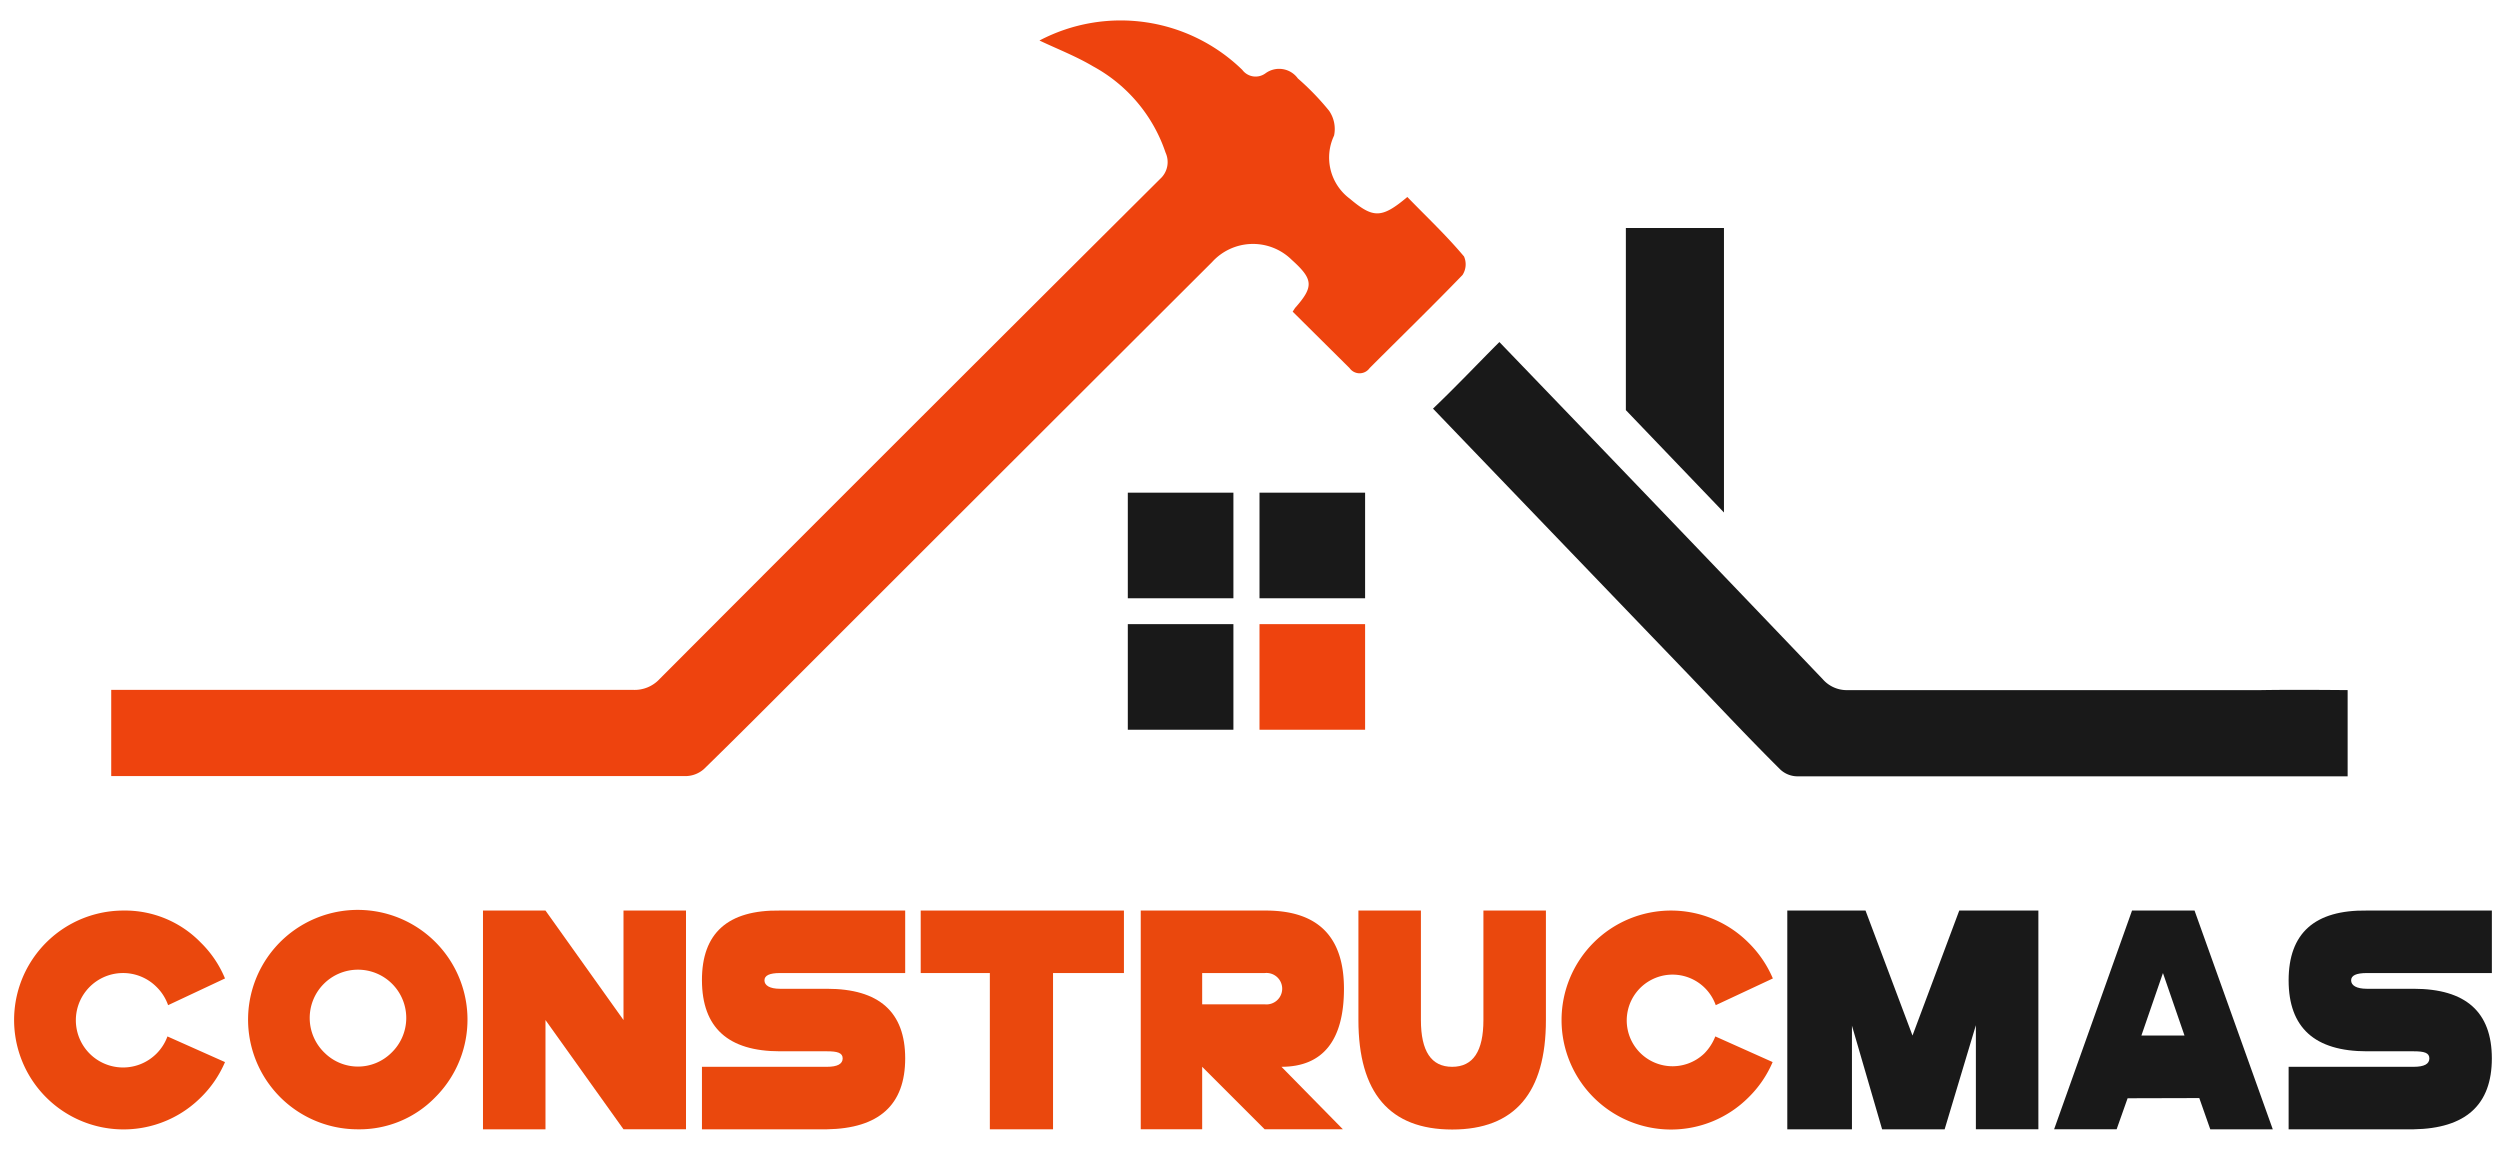
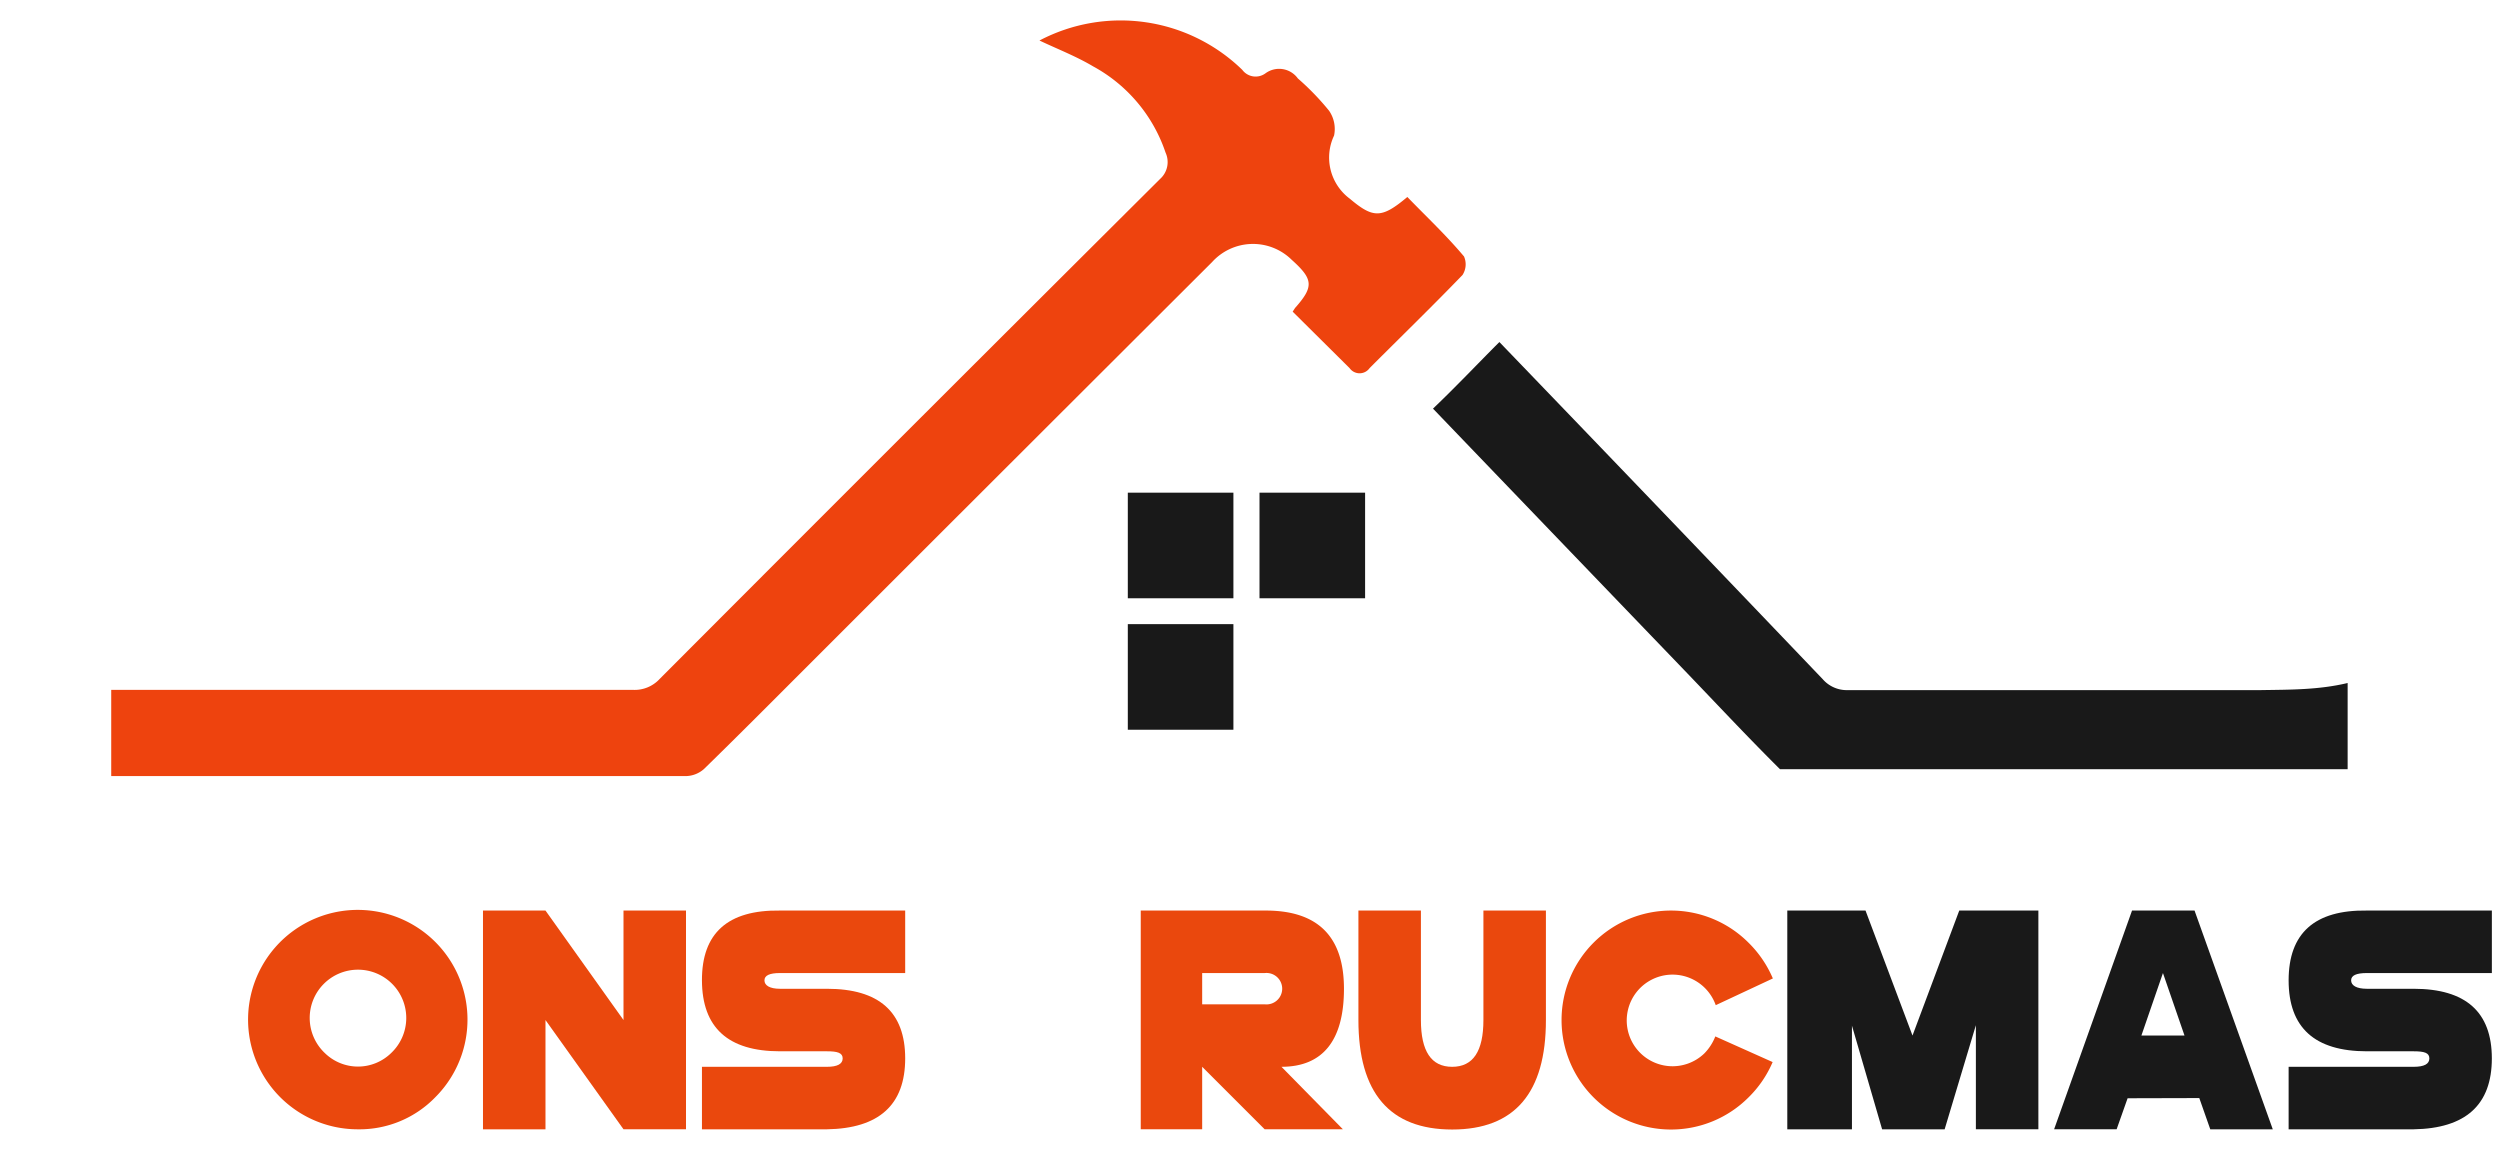
<svg xmlns="http://www.w3.org/2000/svg" width="145" height="67" viewBox="0 0 145 67">
  <defs>
    <clipPath id="clip-path">
      <rect id="Rectángulo_409" data-name="Rectángulo 409" width="145" height="67" transform="translate(25 -482.5)" fill="none" />
    </clipPath>
  </defs>
  <g id="logo" transform="translate(-25 482.5)" clip-path="url(#clip-path)">
    <g id="Capa_2" data-name="Capa 2" transform="translate(13.663 -528.25)">
      <g id="Capa_1" data-name="Capa 1">
        <rect id="Rectángulo_399" data-name="Rectángulo 399" width="171.725" height="171.725" fill="none" />
-         <path id="Trazado_89" data-name="Trazado 89" d="M20.556,89.688A6.347,6.347,0,1,1,16.069,78.85a6.125,6.125,0,0,1,4.487,1.863,6.25,6.25,0,0,1,1.4,2.075l-3.3,1.55a2.763,2.763,0,0,0-.663-1.05,2.739,2.739,0,1,0,.625,2.863l3.338,1.488a6.363,6.363,0,0,1-1.4,2.05Z" transform="translate(2.431 19.712)" fill="#ea480d" />
        <path id="Trazado_90" data-name="Trazado 90" d="M26.955,91.545a6.363,6.363,0,1,1,4.487-1.863A6.125,6.125,0,0,1,26.955,91.545ZM28.88,87.12a2.8,2.8,0,1,0-3.85,0A2.75,2.75,0,0,0,28.88,87.12Z" transform="translate(5.145 19.705)" fill="#ea480d" />
        <path id="Trazado_91" data-name="Trazado 91" d="M35.105,85.2v6.338H31.48V78.85h3.625L39.63,85.2V78.85h3.625V91.537H39.63Z" transform="translate(7.87 19.712)" fill="#ea480d" />
        <path id="Trazado_92" data-name="Trazado 92" d="M46.165,87.013q-4.512,0-4.525-4.113t4.525-4.05h7.263v3.625H46.165c-.6,0-.9.137-.9.425s.3.487.9.487H48.89q4.538,0,4.538,4.038T48.89,91.538H41.64V87.913h7.25c.6,0,.912-.162.912-.488s-.312-.412-.912-.412Z" transform="translate(10.41 19.712)" fill="#ea480d" />
-         <path id="Trazado_93" data-name="Trazado 93" d="M59.465,82.475v9.063H55.8V82.475H51.79V78.85H63.577v3.625Z" transform="translate(12.948 19.712)" fill="#ea480d" />
        <path id="Trazado_94" data-name="Trazado 94" d="M65.563,87.912v3.625H62V78.85h7.25q4.538,0,4.537,4.537c0,3.025-1.25,4.525-3.625,4.525l3.563,3.625H69.188Zm0-5.437v1.813h3.625a.912.912,0,1,0,0-1.812Z" transform="translate(15.5 19.712)" fill="#ea480d" />
        <path id="Trazado_95" data-name="Trazado 95" d="M72.1,85.2V78.85h3.625V85.2c0,1.813.6,2.713,1.813,2.713s1.812-.9,1.812-2.713V78.85h3.625V85.2c0,4.225-1.812,6.35-5.437,6.35S72.1,89.425,72.1,85.2Z" transform="translate(18.025 19.712)" fill="#ea480d" />
        <path id="Trazado_96" data-name="Trazado 96" d="M92.369,89.688a6.35,6.35,0,1,1,0-8.975,6.463,6.463,0,0,1,1.413,2.075l-3.313,1.55a2.657,2.657,0,1,0-.663,2.8,2.913,2.913,0,0,0,.638-.988l3.325,1.488a6.363,6.363,0,0,1-1.4,2.05Z" transform="translate(20.381 19.712)" fill="#ea480d" />
        <path id="Trazado_97" data-name="Trazado 97" d="M106.563,78.85V91.537h-3.625V85.5l-1.812,6.038H97.5l-1.75-6.012v6.012H92V78.85h4.537l2.725,7.25,2.712-7.25Z" transform="translate(23 19.712)" fill="#191919" />
        <path id="Trazado_98" data-name="Trazado 98" d="M108.643,89.737l-.637,1.8H104.38L108.9,78.85h3.625l4.538,12.688h-3.625l-.637-1.812Zm3.3-3.638-1.25-3.625-1.25,3.625Z" transform="translate(26.095 19.712)" fill="#191919" />
        <path id="Trazado_99" data-name="Trazado 99" d="M119.8,87.013q-4.538,0-4.538-4.113t4.538-4.05h7.25v3.625H119.8c-.613,0-.913.137-.913.425s.3.487.913.487h2.712q4.537,0,4.537,4.038t-4.537,4.113h-7.25V87.913h7.25c.613,0,.913-.162.913-.488s-.3-.412-.913-.412Z" transform="translate(28.815 19.712)" fill="#191919" />
        <rect id="Rectángulo_400" data-name="Rectángulo 400" width="6.125" height="6.125" transform="translate(76.75 74.325)" fill="#191919" />
        <rect id="Rectángulo_401" data-name="Rectángulo 401" width="6.125" height="6.125" transform="translate(84.388 74.325)" fill="#191919" />
-         <rect id="Rectángulo_402" data-name="Rectángulo 402" width="6.125" height="6.125" transform="translate(84.388 81.95)" fill="#ee430e" />
        <rect id="Rectángulo_403" data-name="Rectángulo 403" width="6.125" height="6.125" transform="translate(76.75 81.95)" fill="#191919" />
-         <path id="Trazado_100" data-name="Trazado 100" d="M123.61,72.658H99.648a1.85,1.85,0,0,1-1.487-.638q-9.35-9.787-18.75-19.55c-1.25,1.25-2.5,2.575-3.85,3.863q7.2,7.5,14.412,15c1.9,1.975,3.75,3.962,5.713,5.913a1.462,1.462,0,0,0,.962.412H128.61v-5C126.947,72.645,125.285,72.632,123.61,72.658Z" transform="translate(18.89 13.118)" fill="#191919" />
+         <path id="Trazado_100" data-name="Trazado 100" d="M123.61,72.658H99.648a1.85,1.85,0,0,1-1.487-.638q-9.35-9.787-18.75-19.55c-1.25,1.25-2.5,2.575-3.85,3.863q7.2,7.5,14.412,15c1.9,1.975,3.75,3.962,5.713,5.913H128.61v-5C126.947,72.645,125.285,72.632,123.61,72.658Z" transform="translate(18.89 13.118)" fill="#191919" />
        <path id="Trazado_101" data-name="Trazado 101" d="M92.692,51.238c-1.05-1.25-2.187-2.312-3.287-3.45-1.488,1.25-1.975,1.25-3.337.1a2.975,2.975,0,0,1-.913-3.662,1.863,1.863,0,0,0-.288-1.438,15.1,15.1,0,0,0-1.812-1.875,1.338,1.338,0,0,0-1.875-.3.963.963,0,0,1-1.35-.2,10.113,10.113,0,0,0-11.762-1.7c1.025.487,2.125.912,3.113,1.5a8.925,8.925,0,0,1,4.2,5,1.312,1.312,0,0,1-.313,1.525q-14.525,14.463-29.025,29a1.975,1.975,0,0,1-1.562.637H14.23v5H47.6a1.625,1.625,0,0,0,1.013-.413c2-1.95,3.975-3.937,5.95-5.912Q66.33,63.288,78.08,51.563a3.2,3.2,0,0,1,4.612-.137c1.25,1.125,1.313,1.55.2,2.8l-.138.212,3.3,3.275a.712.712,0,0,0,1.162,0c1.8-1.8,3.625-3.575,5.388-5.4a1.137,1.137,0,0,0,.088-1.075Z" transform="translate(3.558 9.387)" fill="#ee430e" />
-         <path id="Trazado_102" data-name="Trazado 102" d="M90.2,47.18H84.51V57.743L90.2,63.68Z" transform="translate(21.127 11.795)" fill="#191919" />
      </g>
    </g>
  </g>
</svg>